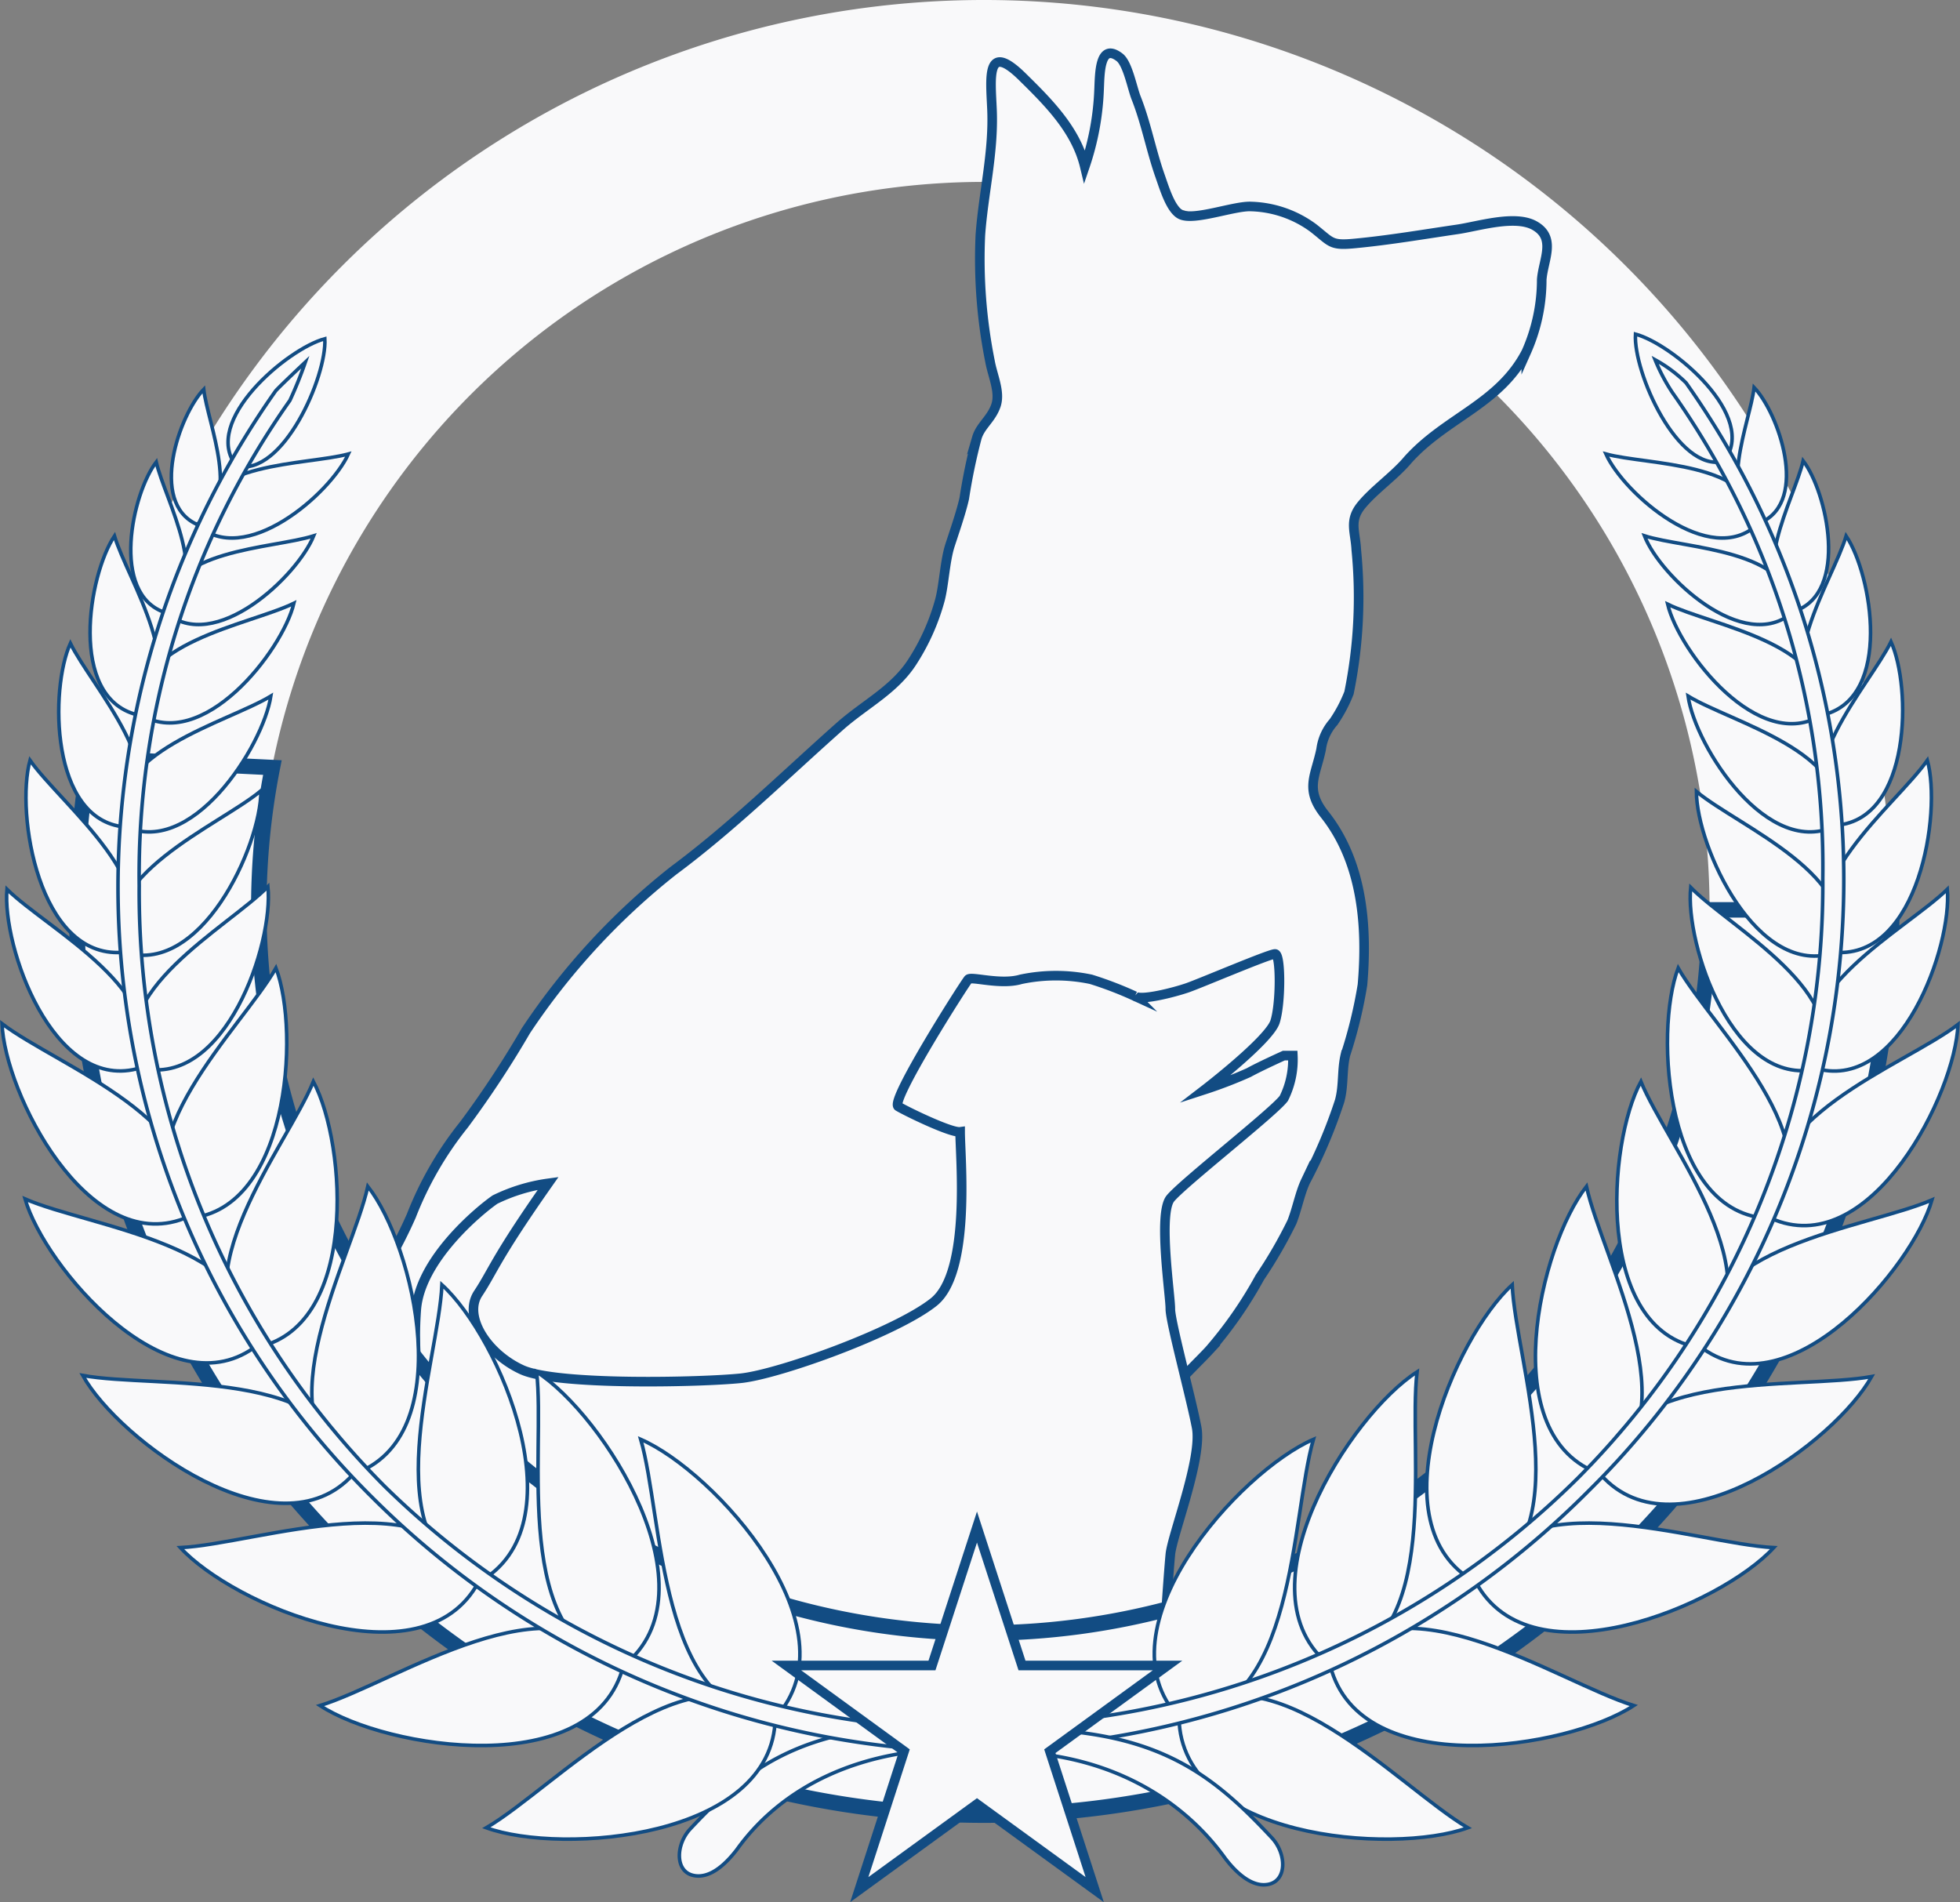
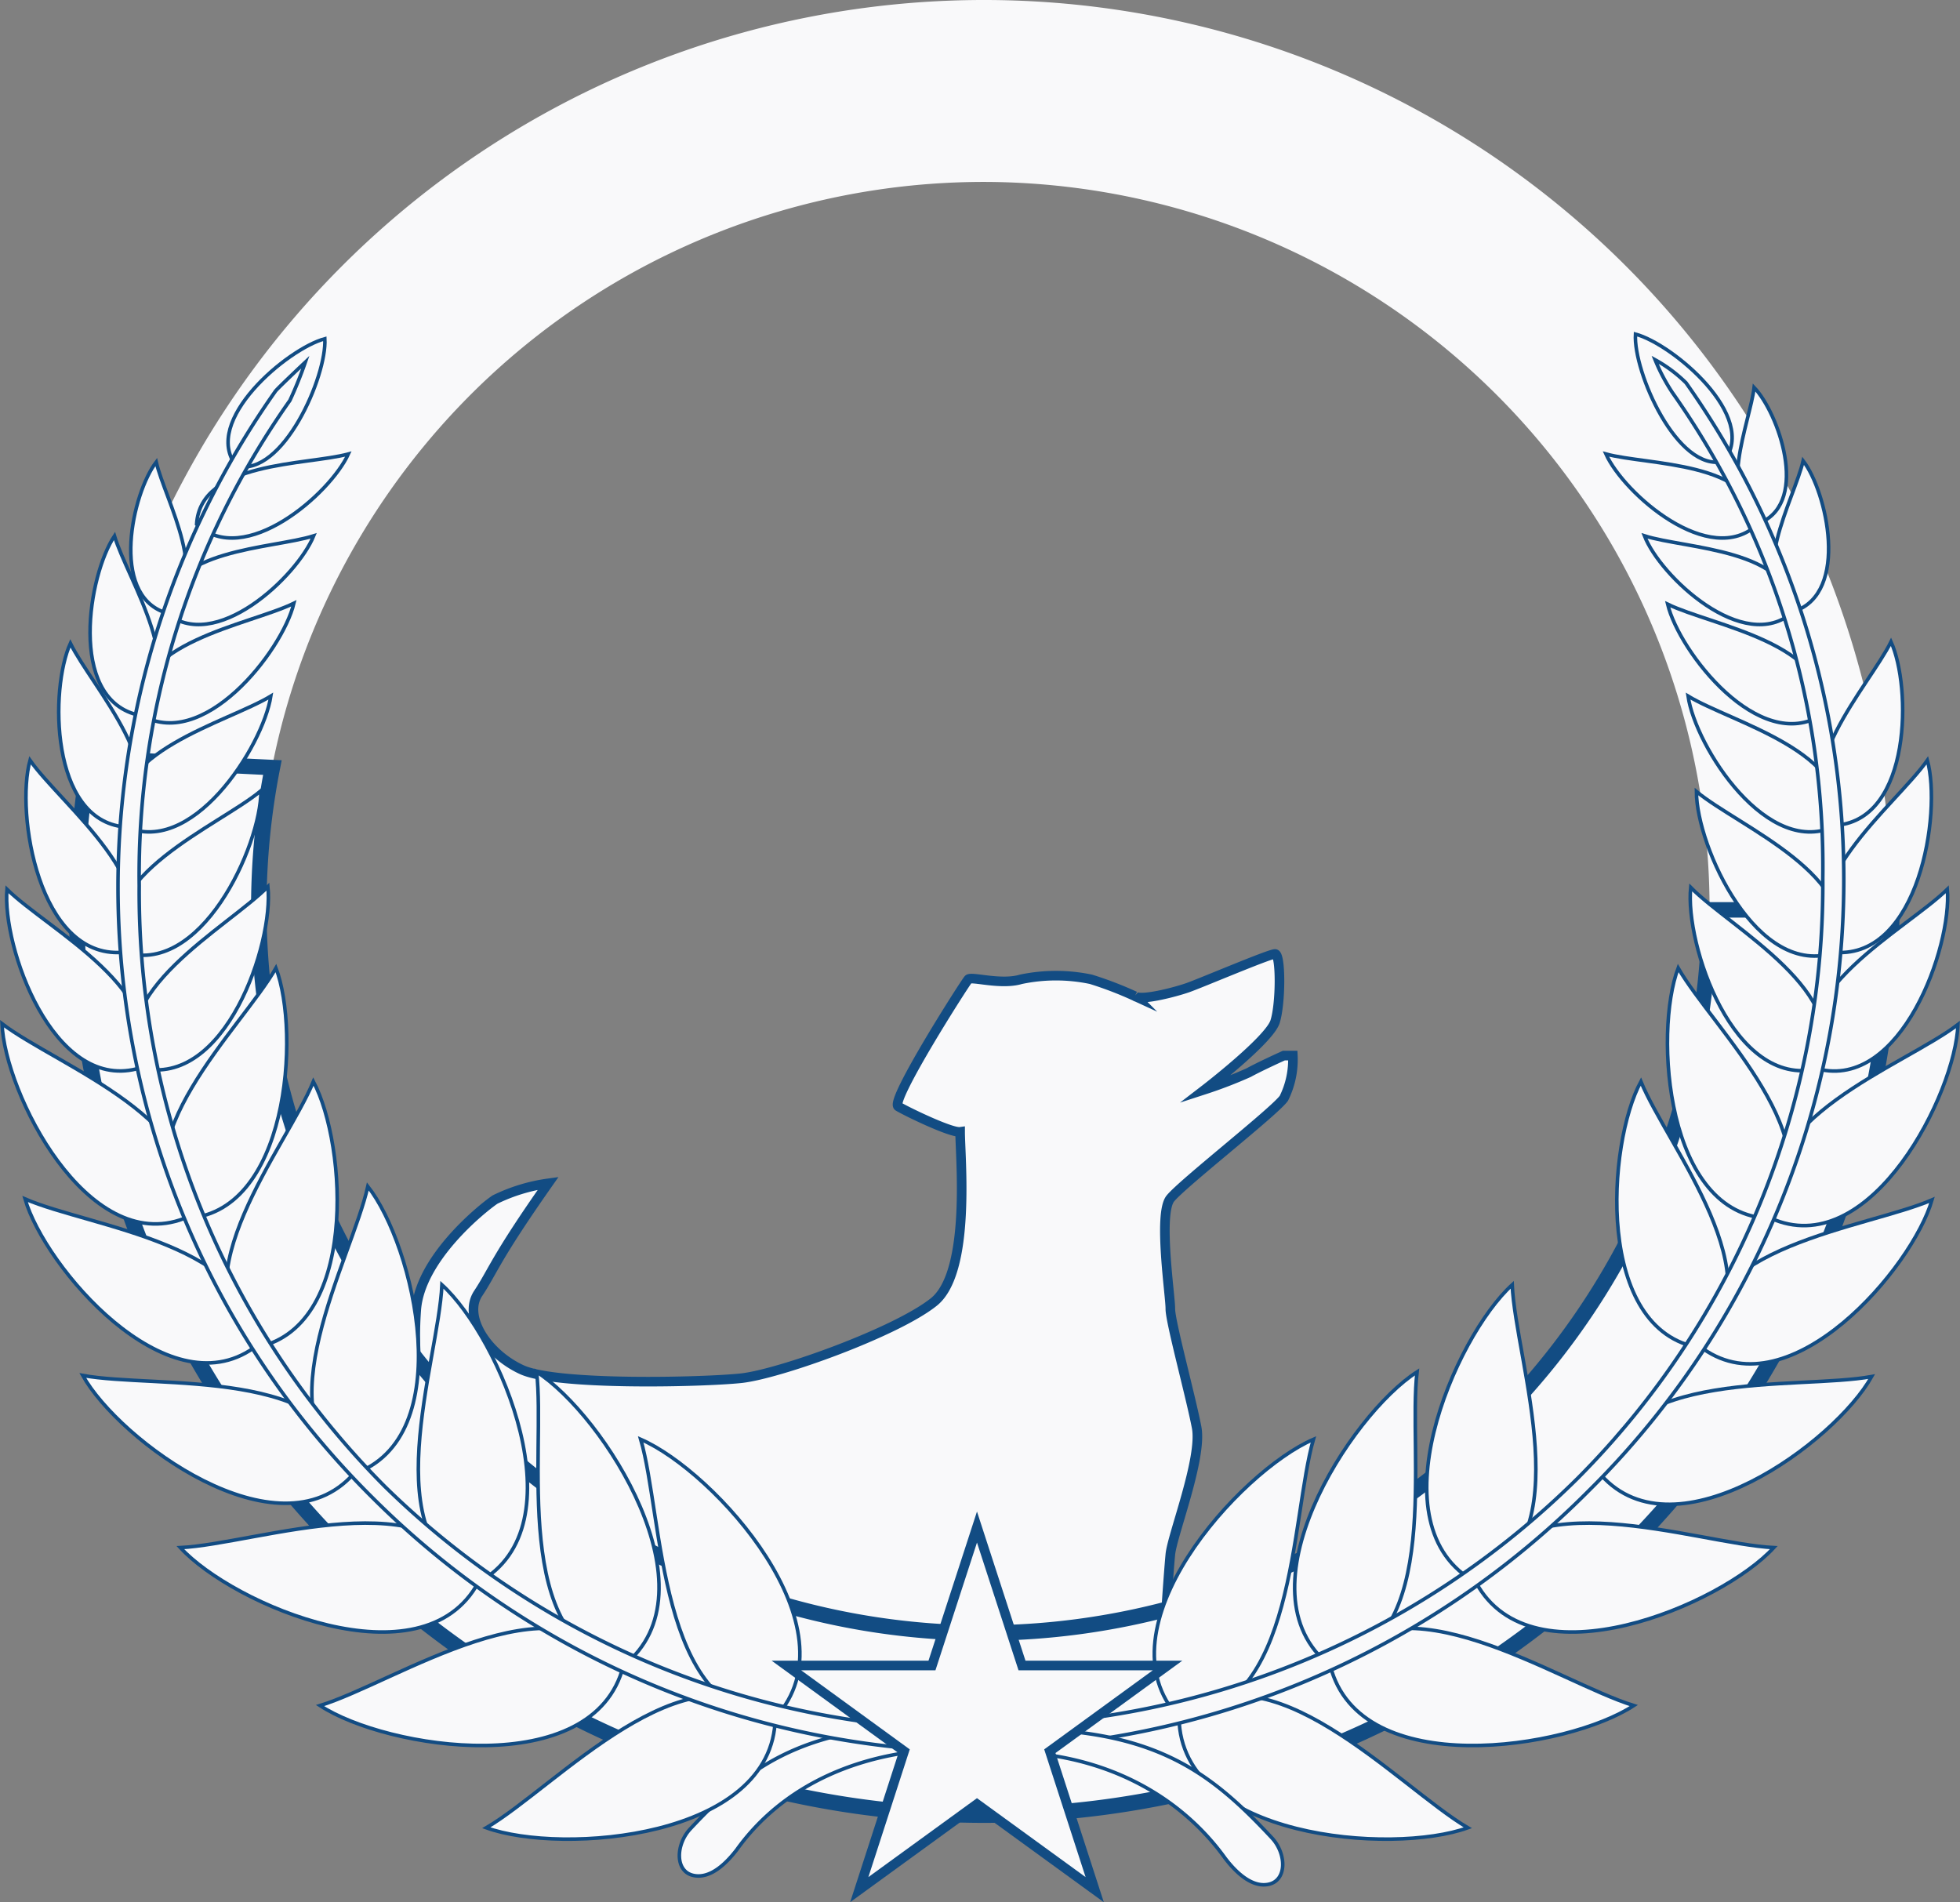
<svg xmlns="http://www.w3.org/2000/svg" viewBox="0 0 126.71 122.97">
  <rect x="0" y="0" width="126.71" height="122.97" fill="#808080" stroke="none" />
  <defs>
    <style>.cls-1,.cls-2,.cls-3,.cls-4,.cls-5,.cls-6{fill:#f9f9fa;}.cls-2,.cls-3,.cls-4,.cls-5,.cls-6{stroke:#124c83;stroke-miterlimit:10;}.cls-2,.cls-3{stroke-width:0.62px;}.cls-3,.cls-5{fill-rule:evenodd;}.cls-5,.cls-6{stroke-width:0.23px;}</style>
  </defs>
  <g id="Layer_2" data-name="Layer 2">
    <g id="about_us" data-name="about us">
      <path class="cls-1" d="M63.61,117.34a58.67,58.67,0,1,1,58.67-58.67A58.73,58.73,0,0,1,63.61,117.34Zm0-105.58a46.91,46.91,0,1,0,46.91,46.91A47,47,0,0,0,63.61,11.76Z" />
-       <path class="cls-2" d="M99.2,14.58c-1.27-.71-3.67.06-5,.25-2.18.32-4.34.69-6.53.9-1.67.17-1.56-.05-2.78-1a7.11,7.11,0,0,0-4-1.38c-1.08-.06-3.69.94-4.56.52-.65-.32-1.06-1.72-1.34-2.51-.58-1.65-.88-3.34-1.53-5-.26-.63-.55-2.26-1.09-2.66-1.32-1-1.27,1.18-1.32,2.17a17.4,17.4,0,0,1-.92,4.9C69.57,8.43,67.83,6.67,66.13,5c-2.39-2.37-2.09,0-2,2.07.12,2.76-.55,5.38-.75,8.11A33.57,33.57,0,0,0,64,23.35c.16.93.69,2,.38,2.88s-1,1.29-1.23,2.08a37.23,37.23,0,0,0-.81,3.9c-.2.92-.71,2.37-.94,3.09-.31,1-.38,2.51-.63,3.47a14.21,14.21,0,0,1-1.78,4c-1.15,1.8-3,2.71-4.62,4.12-3.57,3.16-7,6.55-10.84,9.4A44.73,44.73,0,0,0,34,66.63a65,65,0,0,1-4,6.07,22.42,22.42,0,0,0-3.41,5.9c-1.89,4.31-4.8,7.73-6,12.31,3.11,2.4,6.63,4.4,9.94,6.6a272.48,272.48,0,0,0,25.22,10.72A57.4,57.4,0,0,0,63,110.79c.13-.09.49-.18.51-.47s-.44-.67-.67-.94c-2.09-2.39-4.94-2.38-7.83-2.16a13.16,13.16,0,0,0-.66-4.66c.57.44.33-1,.69-1.42a1.82,1.82,0,0,0,.49.7c.09-.63,0-1.42.37-2a3.8,3.8,0,0,1,.58.84c.5-.52.11-1.33.52-1.89a4.26,4.26,0,0,0,.25.93c.31-.56.21-1.3.68-1.77a2.22,2.22,0,0,0,.31,1,4.8,4.8,0,0,1,1-1.92c0,1.85,1.12-1.26.93.08.3-.24,1-1.67,1.13-.66a5.69,5.69,0,0,0,.85-.52,7.83,7.83,0,0,1-.5,2.58l1-.16a3.89,3.89,0,0,0-.2,1.06c1.33-.32-.06,1.8.94.91,0,.63,0,1.25-.09,1.87.52-.15.75,2.58.86,3.11,1-.48-.1,3.13,1.14,2.51a9.48,9.48,0,0,0,1.18,3.72,21,21,0,0,0,9.77-.55c-.3-1.63-.55-3.09-.62-3.65-.11-.84,0-2.73,0-3.63-.13-1.2-.24-2.4-.32-3.6a46.08,46.08,0,0,1-.18-7,13.21,13.21,0,0,1,.2-2.61c.23-.73.33-.48.53-.74.76-.93,1.61-1.7,2.33-2.48a26.81,26.81,0,0,0,3.25-4.68A29.8,29.8,0,0,0,83.52,79c.33-.83.52-1.87.88-2.63a32.92,32.92,0,0,0,2.2-5.18c.28-1,.14-2,.38-3a29.8,29.8,0,0,0,1.1-4.52c.33-3.79,0-7.92-2.43-11-1.33-1.66-.59-2.52-.24-4.24a3.27,3.27,0,0,1,.8-1.75,9.24,9.24,0,0,0,1-1.89,31,31,0,0,0,.47-9.25c-.06-1.19-.49-1.89.35-2.9s2.13-1.89,3-2.93c2.47-2.74,5.89-3.58,7.64-6.95a11.52,11.52,0,0,0,1-4.69C99.77,16.79,100.63,15.38,99.2,14.58Z" />
      <path class="cls-3" d="M83.58,68.24H83s-1.57.71-2.27,1.1a28.65,28.65,0,0,1-2.83,1.09s4.15-3.19,4.53-4.38.38-4.38,0-4.38-4.83,1.9-5.67,2.19-3,.85-3.39.54a23.75,23.75,0,0,0-2.84-1.09,11,11,0,0,0-4.53,0c-1.31.39-3.2-.21-3.4,0s-5.1,7.88-4.53,8.22,3.42,1.72,4,1.64c0,1.63.72,9.06-1.7,11s-10,4.67-12.47,4.93-11.89.49-14.16-.55-3.81-3.45-2.83-4.93,1.08-2.21,4.53-7.12A11.31,11.31,0,0,0,32,77.55c-1,.69-4.85,3.86-5.09,7.13s.15,7.09,2.26,9.31a19.5,19.5,0,0,1-2.72,3.72,57.12,57.12,0,0,0,12.87,10.1l0-.12A5.32,5.32,0,0,1,43.93,106c2,.22,16.67.86,18.69.55,1.5,1.19,2.43,2,2.27,3.29s.33,3.79,0,4.38a3.5,3.5,0,0,0-.3,1.46c1.33.08,2.67.1,4,.06a1.57,1.57,0,0,1-.29-1c.09-1.08.62-8,1.7-8.77,1,.82,1.13,4.93,1.13,4.93s.42,2.39.76,4.59c1.23-.13,2.46-.32,3.67-.57a35.09,35.09,0,0,1-.47-5.11c.08-2.91.45-8.06.57-9.32s2.08-6.22,1.7-8.21-1.71-6.86-1.7-7.67-.8-6.14,0-7.13S82.38,71.87,83,71A5.62,5.62,0,0,0,83.58,68.24Z" />
      <path class="cls-4" d="M63.61,105.57a46.91,46.91,0,0,1-46-55.95c-3.94-.19-7.89-.4-11.84-.66a58.67,58.67,0,1,0,116.53,9.86H110.51A47,47,0,0,1,63.61,105.57Z" />
      <path class="cls-5" d="M76.22,111.05c5.71-5,14.19,4.48,18.67,7.11-4.87,1.77-18.54.7-18.67-7.11Z" />
      <path class="cls-5" d="M76.22,111.05c7.57-.31,7.24-13,8.69-18-4.76,2.06-14,12.23-8.69,18Z" />
      <path class="cls-5" d="M86,107.69c7.35-1.51,5-13.86,5.61-19-4.32,2.77-11.68,14.19-5.61,19Z" />
      <path class="cls-5" d="M86,107.69c4.37-6.1,14.7,1.06,19.62,2.57-4.29,2.82-17.71,4.92-19.62-2.57Z" />
      <path class="cls-5" d="M95.42,102.3c6.85-2.65,2.57-14.2,2.34-19.24-3.72,3.38-9,15.6-2.34,19.24Z" />
      <path class="cls-5" d="M95.42,102.3c2.69-6.84,14.21-2.5,19.25-2.25-3.4,3.71-15.65,8.91-19.25,2.25Z" />
-       <path class="cls-5" d="M103.5,95.3c6-3.64.1-13.87-.94-18.6-3,3.81-6,16.24.94,18.6Z" />
      <path class="cls-5" d="M103.51,95.36c1-7,12.73-5.49,17.49-6.37-2.35,4.22-12.64,11.8-17.49,6.37Z" />
      <path class="cls-5" d="M109.93,87.14c5.07-4.37-2.12-13-3.85-17.22-2.17,4-3,16.12,3.85,17.22Z" />
      <path class="cls-5" d="M110.11,87.2c-.58-6.66,10.58-7.8,14.79-9.63-1.27,4.4-9.15,13.6-14.79,9.63Z" />
      <path class="cls-5" d="M114.43,78.77c4.35-4.88-3.71-12.29-5.94-16.19-1.58,4.19-.8,16,5.94,16.19Z" />
      <path class="cls-5" d="M114.58,78.8c-1.39-6.54,8.44-9.85,12-12.57-.17,4.47-5.55,15.09-11.83,12.64Z" />
      <path class="cls-5" d="M117.51,69.1c-2.39-4.88,5.72-9,8.38-11.61.32,3.71-3,13-8.38,11.61Z" />
      <path class="cls-5" d="M117.51,69.1c2.45-4.84-5.59-9.07-8.21-11.73-.38,3.69,2.76,13,8.21,11.73Z" />
      <path class="cls-5" d="M118.67,61.57c1.87-4.87-6.25-8.12-9-10.4,0,3.57,3.94,12.17,9,10.4Z" />
      <path class="cls-5" d="M118.67,61.57c-3.1-4.2,3.87-9.49,5.93-12.42.94,3.44-.56,12.77-5.93,12.42Z" />
      <path class="cls-5" d="M118.75,53.35c1.08-4.71-6.79-6.63-9.62-8.35.47,3.27,5.19,10.63,9.62,8.35Z" />
      <path class="cls-5" d="M118.75,53.35c-3.34-3.29,2.09-9,3.5-11.86,1.33,2.92,1.31,11.42-3.5,11.86Z" />
      <path class="cls-5" d="M117.81,46.2c.61-4.61-7.11-5.74-10-7.14.74,3.09,5.93,9.73,10,7.14Z" />
-       <path class="cls-5" d="M117.92,46.2c-3.61-2.54.56-8.65,1.43-11.55,1.68,2.51,3,10.4-1.43,11.55Z" />
      <path class="cls-5" d="M115.92,39.57c-.06-4.09-6.93-4.08-9.61-4.93,1,2.6,6.43,7.71,9.61,4.93Z" />
      <path class="cls-5" d="M116,39.52c-3.15-1.93,0-7.25.57-9.73,1.54,2,3,8.53-.57,9.73Z" />
      <path class="cls-5" d="M113.63,33.89c-.24-4.09-7.1-3.8-9.81-4.54,1.15,2.56,6.74,7.44,9.81,4.54Z" />
      <path class="cls-5" d="M113.86,33.77c-3-1.4-.72-6.46-.46-8.72,1.57,1.64,3.56,7.29.46,8.72Z" />
      <path class="cls-5" d="M111.44,29.83c-3,.72-5.86-5.8-5.71-8.23,2.4.64,8,5.35,5.71,8.23Z" />
      <path class="cls-6" d="M108.11,25.37a53.13,53.13,0,0,1,9.73,31.39A54.38,54.38,0,0,1,102,95.56a55.13,55.13,0,0,1-39,16c-10.34-.41-14.17,2.18-18.38,6.68-.93,1-1,2.73.2,3s2.3-1,2.81-1.66c2.82-3.94,7.92-6.76,15.37-6.51a56.6,56.6,0,0,0,39.75-16.74A55.61,55.61,0,0,0,109,24.75a8.94,8.94,0,0,0-2-1.49A12,12,0,0,0,108.11,25.37Z" />
      <path class="cls-5" d="M50.12,111.05c-5.72-5-14.19,4.48-18.68,7.11,4.88,1.77,18.55.7,18.68-7.11Z" />
      <path class="cls-5" d="M50.12,111.05c-7.57-.31-7.24-13-8.7-18,4.76,2.06,14,12.23,8.7,18Z" />
      <path class="cls-5" d="M40.3,107.69c-7.34-1.51-5-13.86-5.61-19,4.33,2.77,11.68,14.19,5.61,19Z" />
      <path class="cls-5" d="M40.3,107.69c-4.36-6.1-14.69,1.06-19.61,2.57,4.29,2.82,17.7,4.92,19.61-2.57Z" />
      <path class="cls-5" d="M30.92,102.3c-6.85-2.65-2.58-14.2-2.35-19.24,3.73,3.38,9,15.6,2.35,19.24Z" />
      <path class="cls-5" d="M30.92,102.3c-2.69-6.84-14.22-2.5-19.26-2.25,3.4,3.71,15.65,8.91,19.26,2.25Z" />
      <path class="cls-5" d="M22.84,95.3c-6.05-3.64-.11-13.87.94-18.6,3,3.81,5.95,16.24-.94,18.6Z" />
      <path class="cls-5" d="M22.84,95.3c-1-7-12.73-5.5-17.49-6.38C7.7,93.14,18,100.72,22.84,95.3Z" />
      <path class="cls-5" d="M16.4,87.14c-5.06-4.37,2.13-13,3.86-17.22C22.43,74,23.21,86,16.4,87.14Z" />
      <path class="cls-5" d="M16.4,87.14c.58-6.67-10.57-7.8-14.78-9.63,1.27,4.4,9.15,13.6,14.78,9.63Z" />
      <path class="cls-5" d="M11.91,78.77c-4.36-4.88,3.71-12.29,5.93-16.19,1.59,4.19.81,16-5.93,16.19Z" />
      <path class="cls-5" d="M11.91,78.77C14,72.58,3.69,68.9.13,66.18c.17,4.47,5.5,15,11.78,12.59Z" />
      <path class="cls-5" d="M8.83,69.1c2.38-4.88-5.73-9-8.38-11.61C.13,61.2,3.4,70.46,8.83,69.1Z" />
      <path class="cls-5" d="M9.11,69.05c-2.45-4.84,5.6-9.08,8.21-11.73.38,3.69-2.76,13-8.21,11.73Z" />
      <path class="cls-5" d="M7.87,61.52c-1.86-4.87,6.26-8.12,9-10.4,0,3.57-3.93,12.17-9,10.4Z" />
      <path class="cls-5" d="M7.87,61.57C11,57.37,4,52.08,1.94,49.15,1,52.59,2.5,61.92,7.87,61.57Z" />
      <path class="cls-5" d="M7.9,53.35c-1.08-4.71,6.78-6.63,9.61-8.35C17,48.27,12.32,55.63,7.9,53.35Z" />
      <path class="cls-5" d="M8.05,53.46c3.34-3.29-2.09-9-3.5-11.87C3.22,44.52,3.24,53,8.05,53.46Z" />
      <path class="cls-5" d="M9,46.15c-.61-4.61,7.11-5.74,10-7.15-.75,3.1-5.94,9.73-10,7.15Z" />
      <path class="cls-5" d="M8.83,46.2c3.61-2.54-.56-8.65-1.43-11.55-1.68,2.51-3,10.4,1.43,11.55Z" />
      <path class="cls-5" d="M10.67,39.57c.07-4.09,6.93-4.08,9.61-4.93-1.05,2.6-6.42,7.71-9.61,4.93Z" />
      <path class="cls-5" d="M10.67,39.6c3.15-1.93,0-7.26-.57-9.73-1.54,2-3,8.53.57,9.73Z" />
      <path class="cls-5" d="M12.71,33.89c.24-4.09,7.1-3.8,9.81-4.54-1.16,2.56-6.74,7.44-9.81,4.54Z" />
-       <path class="cls-5" d="M12.71,33.89c3-1.41.72-6.47.46-8.72-1.57,1.63-3.56,7.29-.46,8.72Z" />
      <path class="cls-5" d="M15.28,30.13c3,.72,5.86-5.81,5.72-8.23-2.41.64-8,5.34-5.72,8.23Z" />
      <path class="cls-6" d="M19.74,23.41a26.47,26.47,0,0,1-1,2.48A53.12,53.12,0,0,0,9,57.27,54.42,54.42,0,0,0,24.86,96.08a54.93,54.93,0,0,0,39,15.73c10.35-.41,14.15,2.49,18.36,7,.94,1,1,2.73-.19,3s-2.31-1-2.82-1.67c-2.82-3.93-7.91-7.14-15.37-6.89A56.19,56.19,0,0,1,24.1,96.84a55.58,55.58,0,0,1-6.28-71.57C18.05,25,19.74,23.41,19.74,23.41Z" />
      <polygon class="cls-3" points="63.16 98.72 66.07 107.67 75.48 107.67 67.87 113.21 70.77 122.16 63.16 116.63 55.55 122.16 58.45 113.21 50.84 107.67 60.25 107.67 63.16 98.72" />
    </g>
  </g>
</svg>